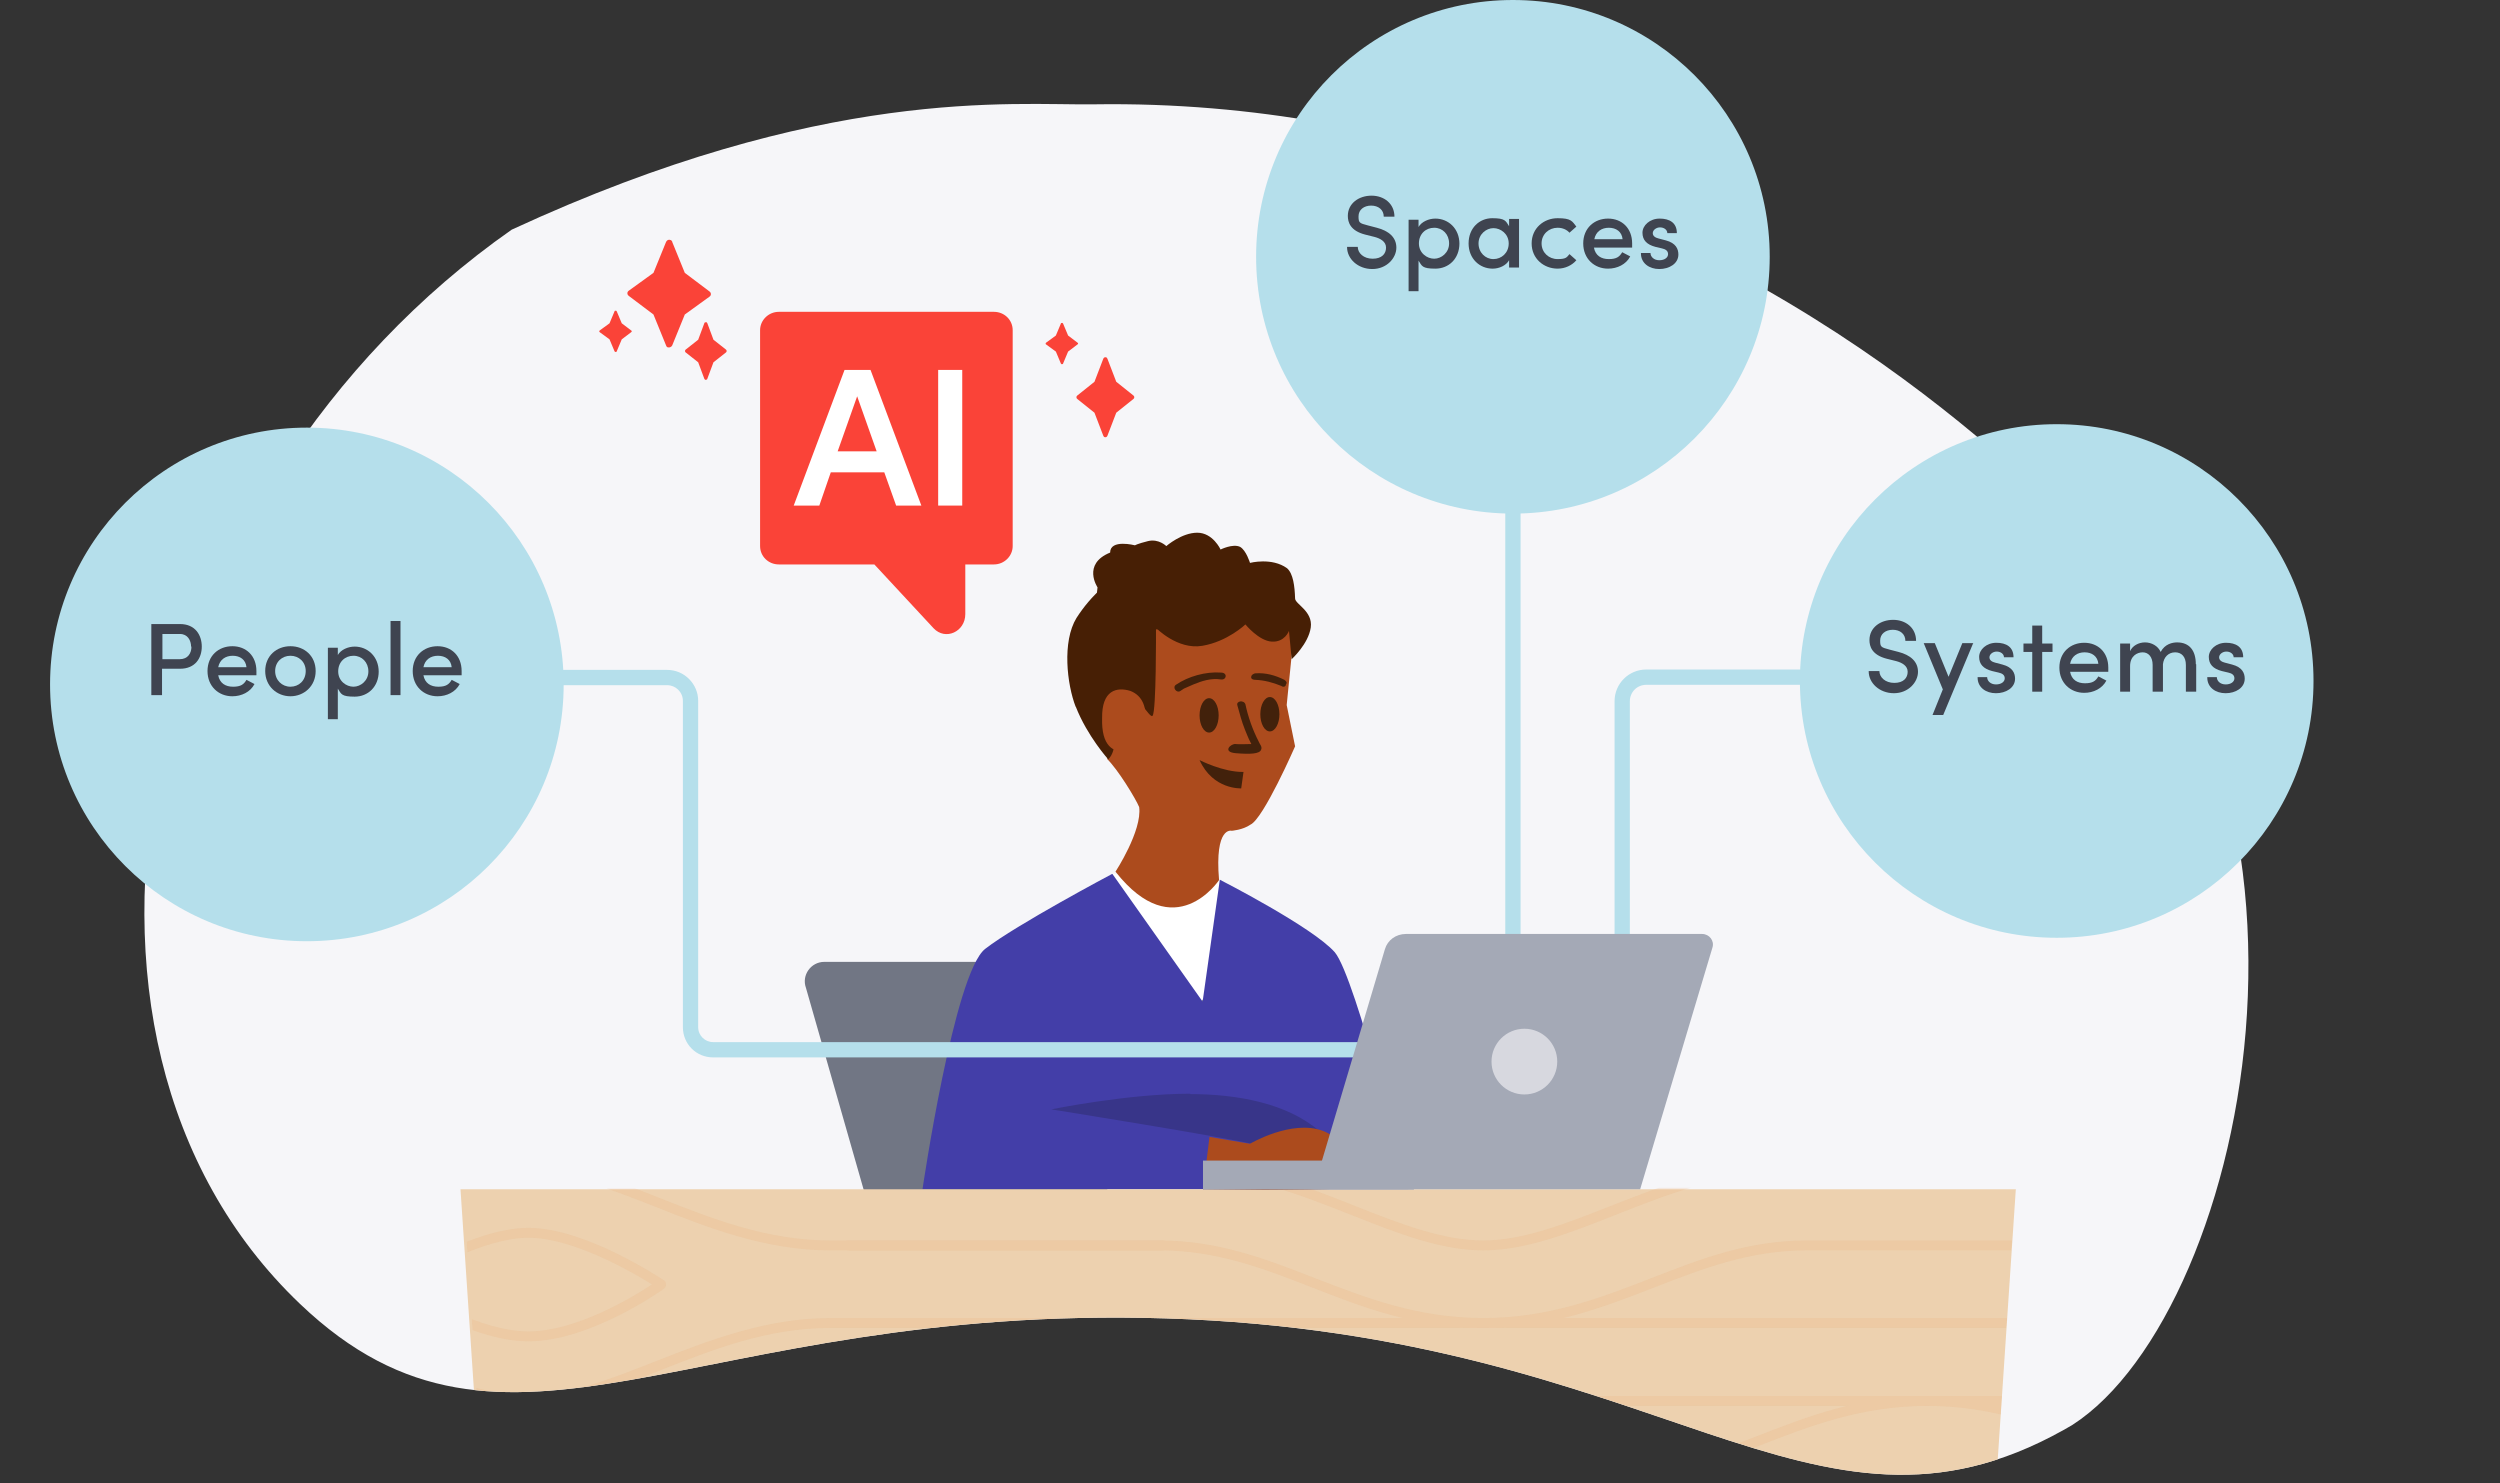
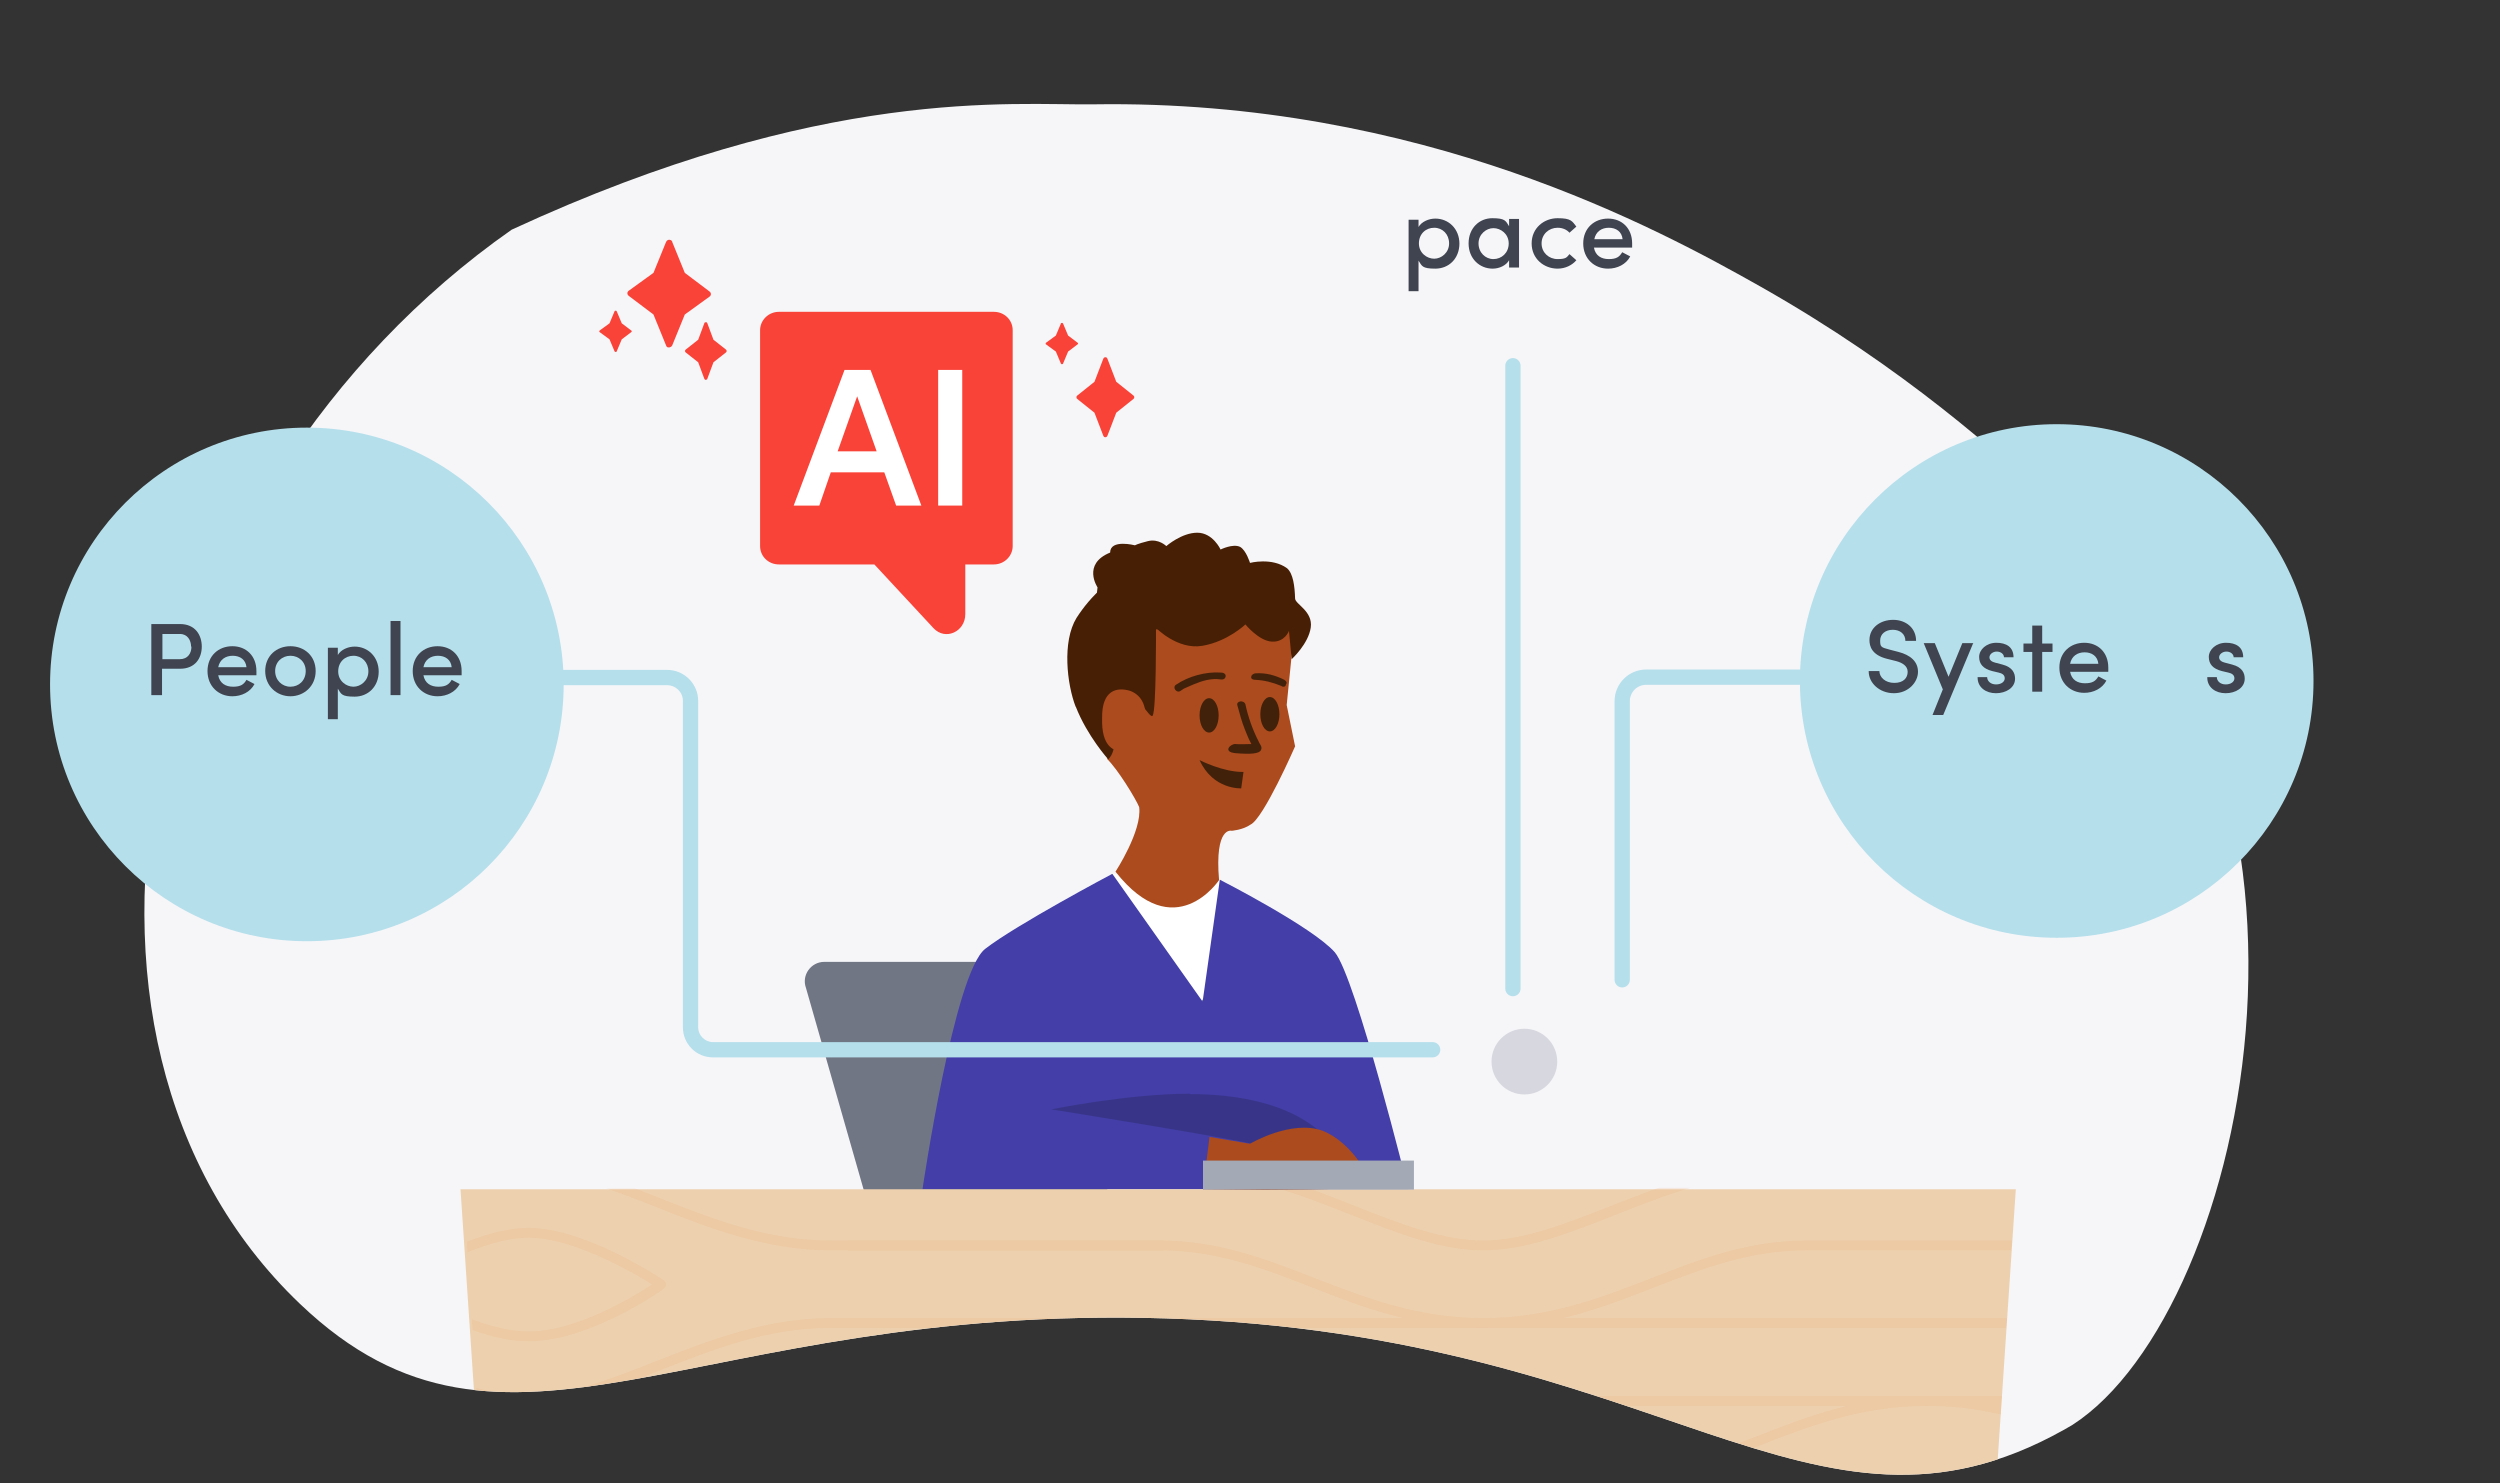
<svg xmlns="http://www.w3.org/2000/svg" id="Layer_1" version="1.1" viewBox="0 0 654.2 388.2">
  <rect x="0" y="0" width="654.2" height="388.2" fill="#333333" stroke="none" />
  <defs>
    <style>
      .st0 {
        fill: none;
      }

      .st1 {
        fill: #f6f6f9;
      }

      .st2 {
        fill: #717684;
      }

      .st3 {
        fill: #ac4b1d;
      }

      .st4 {
        fill: #471f05;
      }

      .st5 {
        isolation: isolate;
      }

      .st6 {
        fill: #edd1af;
      }

      .st7 {
        clip-path: url(#clippath-1);
      }

      .st8 {
        fill: #fff;
      }

      .st9 {
        fill: #b5dfeb;
      }

      .st10 {
        fill: #a4a9b6;
      }

      .st11 {
        opacity: .2;
      }

      .st12 {
        fill: #3f4450;
      }

      .st13 {
        fill: #e9ad78;
      }

      .st14 {
        fill: #42210b;
      }

      .st15 {
        fill: #383589;
      }

      .st16 {
        fill: #d7d8df;
      }

      .st17 {
        fill: #fa4338;
      }

      .st18 {
        fill: #433ea8;
      }

      .st19 {
        clip-path: url(#clippath);
      }
    </style>
    <clipPath id="clippath">
      <path class="st0" d="M540,374.2c-66.2,37-104.7-25.1-234.8-29.2-124.6-3.9-172.5,47.9-226.7-3.8C4.7,270.8,36,128.6,133.9,60.1c81.7-37.8,131.2-32.5,152.3-32.8,85.8-1.3,147.9,32.7,174.5,47.7,37.8,21.4,62.8,44.1,77.4,57.7,82.6,69.7,48.9,215.3,2,241.5h-.1Z" />
    </clipPath>
    <clipPath id="clippath-1">
      <polygon class="st0" points="126.1 385.9 522.6 385.9 527.4 310.7 121.2 311 126.1 385.9" />
    </clipPath>
  </defs>
  <g class="st5">
    <g id="Layer_1-2">
      <g class="st19">
        <g>
          <path class="st1" d="M614.8,234.2c8.2,51.7-27.8,113.8-74.8,140-66.2,37-104.7-25.1-234.8-29.2-124.6-3.9-167.6,50.6-229.6,8.5-34.5-23.5-64.2-69.7-64.3-119.3,0-43.6,22.9-75.4,38-96.5,32.1-44.5,66.3-79.4,95.8-93.6,61.1-29.5,120-16.4,141.1-16.8,85.8-1.3,147.9,32.7,174.5,47.7,37.8,21.4,62.8,44.1,77.4,57.7,45.3,41.9,71,65.7,76.7,101.5h0Z" />
          <g>
            <path class="st8" d="M291,228.7s.3,36.3,17,36.3,11-34.9,11-34.9l-28-1.4h0Z" />
            <path class="st2" d="M283,323.9h-53.4l-18.7-65.4c-1.2-3.3,1.3-6.8,4.8-6.8h92.8c4.3,0,8.1,2.7,9.5,6.7l-35,65.5h0Z" />
            <g>
              <path class="st8" d="M290.1,229.5s.2,36,16.9,35.9c16.8,0,10.9-34.4,10.9-34.4l-27.8-1.5h0Z" />
              <path class="st18" d="M291,228.7s-25.1,13.3-33.2,19.6-16.4,62.9-16.4,62.9h127.1s-13.7-55.4-19.2-62c-5.8-6.6-30.1-19-30.1-19l-4.5,31.9-23.6-33.4" />
            </g>
            <path class="st3" d="M289.7,198.6c2.8,2.7,7.5,10.4,8.4,12.6.8,6.2-6.2,16.9-6.2,16.9,15.5,19.7,27.1,2.2,27.1,2.2-1.2-14.2,3.3-12.9,3.3-12.9,0,0,2.9-.2,4.9-1.6,3.4-1.5,11.7-20.5,11.7-20.5l-2.2-10.8,1.9-19-15.3-13s-25.3,1.6-32.2,12.8c-6.9,11.5-1.3,33.3-1.3,33.3" />
            <path class="st4" d="M281.5,184.9c3,7.7,8.5,13.8,8.5,13.8,1-1,2.1-2.3,3.5-16.1,3.6-2.7,7.3,5.7,8.1,4.7,1-1,.9-22.6.9-22.6,0,0,22-.9,30.7-4.6-6.5-13.5-35.7-22.9-51.5,1.6-3.8,6.2-2.5,17.4-.2,23.3" />
            <path class="st4" d="M287,155.6l15.5,8.7s5.6,5.8,12.1,4.7c6.6-1.1,11.3-5.6,11.3-5.6,0,0,3.5,4.3,6.9,4.5s4.5-2.8,4.5-2.8l.7,7.4s4.4-4,5-8.3-4.1-6.1-4.1-7.6c-.1-3.2-.5-6.5-2.1-7.9-4-2.9-9.7-1.4-9.7-1.4,0,0-1-3.3-2.6-4.2-1.9-.9-5.1.7-5.1.7,0,0-2-4.4-6.1-4.4s-8.1,3.5-8.1,3.5c0,0-2-2-4.8-1.3s-3.4,1.1-3.4,1.1c0,0-6.5-1.7-6.5,1.9-7.4,3-3.3,9.1-3.3,9.1" />
            <path class="st14" d="M314.9,187.4c0,1.8.4,3,1.3,3.1s1.6-1.2,1.6-3-.4-3-1.3-3.1-1.6,1.2-1.6,3" />
            <ellipse class="st14" cx="316.4" cy="187.2" rx="2.5" ry="4.5" />
            <path class="st14" d="M319.5,177.8c-2.6-.4-5,.4-7.2,1.3-.9.4-1.6.7-2.5,1.1l-.3.2-.3.2-.3.2c-1,.7-2.2-.9-1.2-1.6,3.2-2.2,7.8-3.5,11.8-3.2,1.8,0,1.5,2,0,1.8" />
            <path class="st14" d="M328.5,176.2c2.7-.2,5.2.5,7.6,1.7.5.4.8.7.4,1.2,0,.6-.7.8-1.2.4-2.2-.9-4.4-1.5-6.8-1.6-.6,0-1.1-.2-1.1-.7s.4-.8,1-1" />
            <path class="st14" d="M323.2,194.7c.9.1,4.1,0,4.1,0h.6v.9h0l-.2-.3c-.2-.3-.2-.6-.4-.9-.7-1.3-1.1-2.5-1.5-3.4-.9-2.2-1.4-4.3-2-6.4-.4-1.2,1.7-1.5,2.1-.3.7,3.3,1.9,6.7,3.5,9.8.2.6,1,1.3.6,2.1-.4,1.1-2.9,1.2-6.6.9s-1.3-2.6,0-2.4" />
            <path class="st15" d="M311.4,286.3c12.1,0,25.4,2.3,34,9.8,0,0-1.7-.3-4.6-.3s-7.9.7-11.9,3.8c-6.9-1.8-53.8-9.3-53.8-9.3,0,0,19.9-4.1,36.4-4.1" />
            <path class="st14" d="M313.9,198.9c3.5,7.8,10.9,7.4,10.9,7.4l.6-4.3c-5.3.1-11.5-3.1-11.5-3.1" />
            <polyline class="st6" points="125.5 385.9 522.5 385.9 527.5 311.2 120.5 311.2 125.5 385.9" />
            <g class="st7">
              <g class="st11">
                <g>
                  <path class="st13" d="M304.3,327.2h-87.1c-16.9,0-32.2-6-45.7-11.4-11.7-4.6-22.7-8.9-33.2-8.9s-21.6,4.4-33.3,9c-13.5,5.3-28.8,11.3-45.6,11.3H1.3c-.7,0-1.3-.6-1.3-1.3s.6-1.3,1.3-1.3h58.1c16.4,0,30.8-5.7,44.7-11.2,11.9-4.7,23.2-9.1,34.2-9.1s22.2,4.4,34.1,9.1c13.9,5.5,28.3,11.2,44.8,11.2h87.1c.7,0,1.3.6,1.3,1.3s-.6,1.3-1.3,1.3Z" />
                  <path class="st13" d="M304.3,306.9h-81.3c-15.4,0-27.7-4.8-40.8-9.9-13.2-5.1-26.8-10.4-43.9-10.4s-30.8,5.3-43.9,10.4c-13.1,5.1-25.4,9.9-40.8,9.9H1.3c-.7,0-1.3-.6-1.3-1.3s.6-1.3,1.3-1.3h52.3c14.9,0,27-4.7,39.9-9.7,13.4-5.2,27.2-10.6,44.8-10.6s31.5,5.4,44.9,10.6c12.8,5,25,9.7,39.9,9.7h81.3c.7,0,1.3.6,1.3,1.3s-.6,1.3-1.3,1.3Z" />
                  <path class="st13" d="M138.4,388.2c-17.6,0-31.5-5.4-44.8-10.6-12.8-5-25-9.7-39.9-9.7H1.3c-.7,0-1.3-.6-1.3-1.3s.6-1.3,1.3-1.3h52.4c15.4,0,27.7,4.8,40.8,9.9,13.2,5.1,26.8,10.4,43.9,10.4s30.8-5.3,43.9-10.4c13.1-5.1,25.4-9.9,40.8-9.9h429.8c.7,0,1.3.6,1.3,1.3s-.6,1.3-1.3,1.3H223.1c-14.9,0-27,4.7-39.9,9.7-13.4,5.2-27.2,10.6-44.9,10.6Z" />
                  <path class="st13" d="M138.3,367.8c-11,0-22.2-4.4-34.1-9.1-13.9-5.5-28.3-11.2-44.8-11.2H1.3c-.7,0-1.3-.6-1.3-1.3s.6-1.3,1.3-1.3h58.1c16.9,0,32.2,6,45.7,11.4,11.7,4.6,22.7,8.9,33.2,8.9s21.6-4.4,33.3-9c13.5-5.3,28.8-11.3,45.6-11.3h435.7c.7,0,1.3.6,1.3,1.3s-.6,1.3-1.3,1.3H217.2c-16.4,0-30.8,5.7-44.7,11.2-11.9,4.7-23.2,9.1-34.2,9.1Z" />
                  <path class="st13" d="M138.3,351c-15.9,0-34.7-13.3-35.5-13.8-.3-.2-.5-.6-.5-1.1s.2-.8.6-1.1c.8-.6,20.5-13.7,35.4-13.7s34.6,13.2,35.4,13.7c.4.2.6.6.6,1.1s-.2.8-.5,1.1c-.8.6-19.5,13.8-35.5,13.8ZM106,336.1c4.9,3.2,19.8,12.3,32.3,12.3s27.5-9.1,32.3-12.3c-5-3.1-20.6-12.2-32.3-12.2s-27.3,9.1-32.3,12.2Z" />
                </g>
                <g>
                  <path class="st13" d="M641.4,286.5h-174.3c-16.9,0-32.2-6-45.7-11.4-11.7-4.6-22.7-8.9-33.2-8.9s-21.6,4.4-33.3,9c-13.5,5.3-28.8,11.3-45.6,11.3H4.3c-.7,0-1.3-.6-1.3-1.3s.6-1.3,1.3-1.3h305c16.4,0,30.8-5.7,44.7-11.2,11.9-4.7,23.2-9.1,34.2-9.1s22.2,4.4,34.1,9.1c13.9,5.5,28.3,11.2,44.8,11.2h174.3c.7,0,1.3.6,1.3,1.3s-.6,1.3-1.3,1.3Z" />
                  <path class="st13" d="M641.3,266.2h-168.5c-15.4,0-27.7-4.8-40.8-9.9-13.2-5.1-26.8-10.4-43.9-10.4s-30.8,5.3-43.9,10.4c-13.1,5.1-25.4,9.9-40.8,9.9H1.3c-.7,0-1.3-.6-1.3-1.3s.6-1.3,1.3-1.3h302.1c14.9,0,27-4.7,39.9-9.7,13.4-5.2,27.2-10.6,44.8-10.6s31.5,5.4,44.8,10.6c12.8,5,25,9.7,39.9,9.7h168.5c.7,0,1.3.6,1.3,1.3s-.6,1.3-1.3,1.3Z" />
                  <path class="st13" d="M388.1,347.5c-17.6,0-31.5-5.4-44.8-10.6-12.8-5-25-9.7-39.9-9.7h-81.3c-.7,0-1.3-.6-1.3-1.3s.6-1.3,1.3-1.3h81.3c15.4,0,27.7,4.8,40.8,9.9,13.2,5.1,26.8,10.4,43.9,10.4s30.8-5.3,43.9-10.4c13.1-5.1,25.4-9.9,40.8-9.9h168.5c.7,0,1.3.6,1.3,1.3s-.6,1.3-1.3,1.3h-168.5c-14.9,0-27,4.7-39.9,9.7-13.4,5.2-27.2,10.6-44.8,10.6Z" />
                  <path class="st13" d="M388.1,327.2c-11,0-22.2-4.4-34.1-9.1-13.9-5.5-28.3-11.2-44.8-11.2h-87.1c-.7,0-1.3-.6-1.3-1.3s.6-1.3,1.3-1.3h87.1c16.9,0,32.2,6,45.7,11.4,11.7,4.6,22.7,8.9,33.2,8.9s21.6-4.4,33.3-9c13.5-5.3,28.8-11.3,45.6-11.3h174.3c.7,0,1.3.6,1.3,1.3s-.6,1.3-1.3,1.3h-174.3c-16.4,0-30.8,5.7-44.7,11.2-11.9,4.7-23.2,9.1-34.2,9.1Z" />
                  <path class="st13" d="M388.1,310.3c-15.9,0-34.7-13.3-35.5-13.8-.3-.2-.5-.6-.5-1.1s.2-.8.6-1.1c.8-.6,20.5-13.7,35.4-13.7s34.6,13.2,35.4,13.7c.4.2.6.6.6,1.1s-.2.8-.5,1.1c-.8.6-19.5,13.8-35.5,13.8ZM355.8,295.4c4.9,3.2,19.8,12.3,32.3,12.3s27.5-9.1,32.3-12.3c-5-3.1-20.6-12.2-32.3-12.2s-27.3,9.1-32.3,12.2Z" />
                </g>
                <path class="st13" d="M641.3,388.2h-52.3c-15.4,0-27.7-4.8-40.8-9.9-13.2-5.1-26.8-10.4-43.9-10.4s-30.8,5.3-43.9,10.4c-13.1,5.1-25.4,9.9-40.8,9.9H4.3c-.7,0-1.3-.6-1.3-1.3s.6-1.3,1.3-1.3h415.3c14.9,0,27-4.7,39.9-9.7,13.4-5.2,27.2-10.6,44.8-10.6s31.5,5.4,44.8,10.6c12.8,5,25,9.7,39.9,9.7h52.3c.7,0,1.3.6,1.3,1.3s-.6,1.3-1.3,1.3Z" />
              </g>
            </g>
            <path class="st3" d="M288.4,187.9c-.2,7.3,2.8,9.1,6.6,8.8,3.8-.3,4.5-2.8,4.8-7.2.3-4.3-.7-7.4-4-8.7-3.6-1.1-7.5-.2-7.4,7.1" />
-             <path class="st3" d="M314.9,311.2l16,.2s21.3-.1,25.5-.7c4.3-.6-2.5-11.8-10.3-14.8-8.2-3-19,3.4-19,3.4l-10.6-1.8-1.7,13.8h.1Z" />
+             <path class="st3" d="M314.9,311.2l16,.2s21.3-.1,25.5-.7c4.3-.6-2.5-11.8-10.3-14.8-8.2-3-19,3.4-19,3.4l-10.6-1.8-1.7,13.8h.1" />
          </g>
        </g>
      </g>
    </g>
  </g>
  <ellipse class="st14" cx="332.3" cy="186.9" rx="2.5" ry="4.5" />
  <g>
    <path class="st17" d="M260.1,81.6h-56.3c-2.7,0-4.9,2.2-4.9,4.8v56.5c0,2.7,2.2,4.8,4.9,4.8h25l15.5,16.7c3.1,3.3,8.3.9,8.3-3.7v-13h7.5c2.7,0,4.9-2.2,4.9-4.8v-56.5c0-2.7-2.2-4.8-4.9-4.8h0Z" />
    <g>
      <path class="st17" d="M289.8,93.9l2.3,6,4.5,3.6c.3.2.3.7,0,.9,0,0,0,0,0,0l-4.5,3.6-2.3,6c-.1.3-.4.5-.7.4-.2,0-.3-.2-.4-.4l-2.3-6-4.5-3.6c-.3-.2-.3-.7,0-.9,0,0,0,0,0,0l4.5-3.6,2.3-6c.1-.3.4-.5.7-.4.2,0,.3.2.4.4Z" />
      <path class="st17" d="M278.2,84.7l1.3,3.1,2.5,1.9c.1,0,.2.3,0,.4,0,0,0,0,0,0l-2.5,1.9-1.3,3.1c0,.2-.2.2-.4.2,0,0-.1,0-.2-.2l-1.3-3.1-2.6-1.9c-.1,0-.1-.3,0-.4,0,0,0,0,0,0l2.6-1.9,1.3-3.1c0-.2.2-.2.4-.2,0,0,.1,0,.2.2Z" />
    </g>
    <g>
      <path class="st17" d="M175.9,63.3l3.3,8.1,6.5,4.9c.4.3.4.8.2,1.1,0,0-.1.1-.2.2l-6.5,4.7-3.3,8.1c-.2.4-.7.6-1.1.5-.2,0-.4-.2-.5-.5l-3.3-8.1-6.5-4.9c-.4-.3-.4-.8-.2-1.1,0,0,.1-.1.2-.2l6.5-4.7,3.3-8.1c.2-.4.6-.7,1.1-.5.2,0,.4.2.5.4h0Z" />
      <path class="st17" d="M161.4,81.5l1.3,3.1,2.5,1.9c.1,0,.2.3,0,.4,0,0,0,0,0,0l-2.5,1.9-1.3,3.1c0,.2-.2.2-.4.2,0,0-.1,0-.2-.2l-1.3-3.1-2.6-1.9c-.1,0-.1-.3,0-.4,0,0,0,0,0,0l2.6-1.9,1.3-3.1c0-.2.2-.2.4-.2,0,0,.1,0,.2.2Z" />
      <path class="st17" d="M185.1,84.6l1.6,4.3,3.3,2.6c.2.2.2.5,0,.7,0,0,0,0,0,0l-3.3,2.6-1.6,4.3c0,.2-.3.3-.5.3-.1,0-.2-.1-.3-.3l-1.6-4.3-3.3-2.6c-.2-.2-.2-.5,0-.7,0,0,0,0,0,0l3.3-2.6,1.6-4.3c0-.2.3-.3.5-.3.1,0,.2.1.3.3Z" />
    </g>
    <g>
      <path class="st8" d="M234.5,132.3l-3.1-8.7h-14l-3,8.7h-6.7l13.3-35.5h6.8l13.3,35.5h-6.6ZM219.3,118.1h10.1l-5.1-14.4-5.1,14.4h0Z" />
      <path class="st8" d="M245.5,132.3v-35.5h6.3v35.5h-6.3Z" />
    </g>
  </g>
  <path class="st9" d="M374.9,276.7h-188.3c-4.4,0-7.9-3.5-7.9-7.9v-85.4c0-2.3-1.9-4.1-4.1-4.1h-51.6c-1.1,0-2-.9-2-2s.9-2,2-2h51.6c4.5,0,8.1,3.7,8.1,8.1v85.4c0,2.2,1.8,3.9,3.9,3.9h188.3c1.1,0,2,.9,2,2s-.9,2-2,2Z" />
  <path class="st9" d="M395.9,260.7c-1.1,0-2-.9-2-2V95.7c0-1.1.9-2,2-2s2,.9,2,2v163c0,1.1-.9,2-2,2Z" />
  <path class="st9" d="M424.5,258.4c-1.1,0-2-.9-2-2v-72.9c0-4.6,3.7-8.3,8.3-8.3h107.4c1.1,0,2,.9,2,2s-.9,2-2,2h-107.4c-2.4,0-4.3,1.9-4.3,4.3v72.9c0,1.1-.9,2-2,2Z" />
  <g>
    <rect class="st10" x="314.8" y="303.7" width="55.2" height="7.6" />
-     <path class="st10" d="M343.7,311.2l18.7-62.8c.7-2.4,2.9-4,5.5-4h77.5c1.9,0,3.3,1.8,2.7,3.6l-18.9,63.2h-85.6.1,0Z" />
    <circle class="st16" cx="398.9" cy="277.8" r="8.6" />
  </g>
  <circle class="st9" cx="80.3" cy="179.1" r="67.2" />
-   <circle class="st9" cx="395.9" cy="67.2" r="67.2" />
  <circle class="st9" cx="538.2" cy="178.2" r="67.2" />
  <g class="st5">
    <g class="st5">
      <path class="st12" d="M52.8,169.2c0,3-1.7,5.8-5.7,5.8h-4.7v6.9h-2.8v-18.6h7.5c4,0,5.7,2.9,5.7,5.9ZM50,169.2c0-1.6-.9-3.3-2.9-3.3h-4.6v6.6h4.5c2.2,0,3.1-1.6,3.1-3.3Z" />
    </g>
    <g class="st5">
      <path class="st12" d="M67.1,176.7h-10c.4,2.1,1.9,3,3.9,3s2.8-.6,3.5-1.8l2.1,1.1c-1.1,2.1-3.4,3.2-5.8,3.2-3.6,0-6.5-2.6-6.5-6.6s2.9-6.5,6.5-6.5,6.3,2.5,6.3,6.5,0,.7,0,1.1ZM64.5,174.6c-.2-2-1.7-3-3.6-3s-3.4,1-3.8,3h7.4Z" />
      <path class="st12" d="M69.4,175.6c0-4,3-6.5,6.6-6.5s6.6,2.5,6.6,6.5-3.1,6.6-6.6,6.6-6.6-2.6-6.6-6.6ZM80,175.6c0-2.4-1.8-4-4-4s-4,1.6-4,4,1.8,4.1,4,4.1,4-1.6,4-4.1Z" />
      <path class="st12" d="M99.1,175.7c0,4-2.8,6.6-6.3,6.6s-3.5-.7-4.4-2.1v8h-2.6v-18.7h2.6v1.9c.8-1.4,2.7-2.2,4.4-2.2,3.4,0,6.3,2.6,6.3,6.6ZM96.4,175.7c0-2.4-1.7-4.1-3.9-4.1s-4,1.6-4,4.1,2.1,4,4,4,3.9-1.6,3.9-4Z" />
      <path class="st12" d="M102.2,162.5h2.6v19.4h-2.6v-19.4Z" />
      <path class="st12" d="M120.8,176.7h-10c.4,2.1,1.9,3,3.9,3s2.8-.6,3.5-1.8l2.1,1.1c-1.1,2.1-3.4,3.2-5.8,3.2-3.6,0-6.5-2.6-6.5-6.6s2.9-6.5,6.5-6.5,6.3,2.5,6.3,6.5,0,.7,0,1.1ZM118.2,174.6c-.2-2-1.7-3-3.6-3s-3.4,1-3.8,3h7.4Z" />
    </g>
  </g>
  <g class="st5">
    <g class="st5">
-       <path class="st12" d="M352.5,64.6h2.8c0,1.6,1.5,3.1,3.9,3.1s3.5-1.3,3.5-2.9-1.5-2.4-3-2.8l-2.4-.6c-4-1-4.6-3.3-4.6-4.9,0-3.3,2.9-5.3,6.2-5.3s6,2.1,6,5.5h-2.8c0-1.8-1.4-2.9-3.3-2.9s-3.3,1.1-3.3,2.8.2,1.8,2.5,2.4l2.3.6c3.1.8,5.1,2.5,5.1,5.2s-2.5,5.6-6.3,5.6-6.6-2.7-6.6-5.7Z" />
-     </g>
+       </g>
    <g class="st5">
      <path class="st12" d="M381.9,63.7c0,4-2.8,6.6-6.3,6.6s-3.5-.7-4.4-2.1v8h-2.6v-18.7h2.6v1.9c.8-1.4,2.7-2.2,4.4-2.2,3.4,0,6.3,2.6,6.3,6.6ZM379.2,63.7c0-2.4-1.7-4.1-3.9-4.1s-4,1.6-4,4.1,2.1,4,4,4,3.9-1.6,3.9-4Z" />
      <path class="st12" d="M397.5,57.4v12.6h-2.6v-1.9c-.8,1.4-2.6,2.2-4.3,2.2-3.4,0-6.3-2.6-6.3-6.6s2.8-6.6,6.2-6.6,3.5.7,4.4,2.1v-1.9h2.6ZM394.8,63.7c0-2.5-2.1-4-4-4s-3.9,1.6-3.9,4,1.8,4.1,3.9,4.1,4-1.6,4-4.1Z" />
    </g>
    <g class="st5">
      <path class="st12" d="M400.8,63.7c0-4,3.2-6.6,6.8-6.6s3.8.8,4.9,2.2l-1.8,1.6c-.7-.8-1.8-1.3-3.1-1.3-2.3,0-4.2,1.7-4.2,4.1s1.9,4.1,4.2,4.1,2.4-.5,3.1-1.3l1.8,1.6c-1.1,1.3-2.9,2.2-4.9,2.2-3.6,0-6.8-2.6-6.8-6.6Z" />
    </g>
    <g class="st5">
      <path class="st12" d="M427.1,64.8h-10c.4,2.1,1.9,3,3.9,3s2.8-.6,3.5-1.8l2.1,1.1c-1.1,2.1-3.4,3.2-5.8,3.2-3.6,0-6.5-2.6-6.5-6.6s2.9-6.5,6.5-6.5,6.3,2.5,6.3,6.5,0,.7,0,1.1ZM424.6,62.6c-.2-2-1.7-3-3.6-3s-3.4,1-3.8,3h7.4Z" />
-       <path class="st12" d="M429.4,66.2h2.5c0,1,.9,1.9,2.3,1.9s2.3-.7,2.3-1.6-.7-1.3-1.6-1.5l-1.7-.4c-2.3-.6-3.4-1.8-3.4-3.7s1.9-3.7,4.5-3.7,4.5,1.1,4.5,3.8h-2.5c0-.9-.9-1.5-1.9-1.5s-1.9.7-1.9,1.5.7,1.2,1.5,1.4l1.9.5c2.7.7,3.3,2.3,3.3,3.7,0,2.4-2.4,3.8-5,3.8s-4.8-1.5-4.8-4.1Z" />
    </g>
  </g>
  <g class="st5">
    <g class="st5">
      <path class="st12" d="M489,175.6h2.8c0,1.6,1.5,3.1,3.9,3.1s3.5-1.3,3.5-2.9-1.5-2.4-3-2.8l-2.4-.6c-4-1-4.6-3.3-4.6-4.9,0-3.3,2.9-5.3,6.2-5.3s6,2.1,6,5.5h-2.8c0-1.8-1.4-2.9-3.3-2.9s-3.3,1.1-3.3,2.8.2,1.8,2.5,2.4l2.3.6c3.1.8,5.1,2.5,5.1,5.2s-2.5,5.6-6.3,5.6-6.6-2.7-6.6-5.7Z" />
    </g>
    <g class="st5">
      <path class="st12" d="M516.3,168.4l-7.8,18.7h-2.8l2.7-6.7-5-12.1h2.9l3.6,8.8,3.6-8.8h2.9Z" />
    </g>
    <g class="st5">
      <path class="st12" d="M517.5,177.2h2.5c0,1,.9,1.9,2.3,1.9s2.3-.7,2.3-1.6-.7-1.3-1.6-1.5l-1.7-.4c-2.3-.6-3.4-1.8-3.4-3.7s1.9-3.7,4.5-3.7,4.5,1.1,4.5,3.8h-2.5c0-.9-.9-1.5-1.9-1.5s-1.9.7-1.9,1.5.7,1.2,1.5,1.4l1.9.5c2.7.7,3.3,2.3,3.3,3.7,0,2.4-2.4,3.8-5,3.8s-4.8-1.5-4.8-4.1Z" />
    </g>
    <g class="st5">
      <path class="st12" d="M537.1,170.6h-2.7v10.4h-2.6v-10.4h-2.3v-2.2h2.3v-4.7h2.6v4.7h2.7v2.2Z" />
    </g>
    <g class="st5">
      <path class="st12" d="M551.7,175.8h-10c.4,2.1,1.9,3,3.9,3s2.8-.6,3.5-1.8l2.1,1.1c-1.1,2.1-3.4,3.2-5.8,3.2-3.6,0-6.5-2.6-6.5-6.6s2.9-6.5,6.5-6.5,6.3,2.5,6.3,6.5,0,.7,0,1.1ZM549.1,173.7c-.2-2-1.7-3-3.6-3s-3.4,1-3.8,3h7.4Z" />
-       <path class="st12" d="M574.7,173.8v7.2h-2.7v-7c0-2.1-1.1-3.3-2.8-3.3-1.8,0-3,1.3-3.2,3.1v7.2h-2.7v-7c0-2.1-1.1-3.3-2.6-3.3s-3.3,1-3.3,3.6v6.7h-2.6v-12.6h2.6v2c.6-1.4,2.2-2.3,3.9-2.3s3.4.9,4.1,2.5c1.1-2.1,3.1-2.5,4.3-2.5,3.2,0,4.9,2.1,4.9,5.7Z" />
      <path class="st12" d="M577.6,177.2h2.5c0,1,.9,1.9,2.3,1.9s2.3-.7,2.3-1.6-.7-1.3-1.6-1.5l-1.7-.4c-2.3-.6-3.4-1.8-3.4-3.7s1.9-3.7,4.5-3.7,4.5,1.1,4.5,3.8h-2.5c0-.9-.9-1.5-1.9-1.5s-1.9.7-1.9,1.5.7,1.2,1.5,1.4l1.9.5c2.7.7,3.3,2.3,3.3,3.7,0,2.4-2.4,3.8-5,3.8s-4.8-1.5-4.8-4.1Z" />
    </g>
  </g>
</svg>